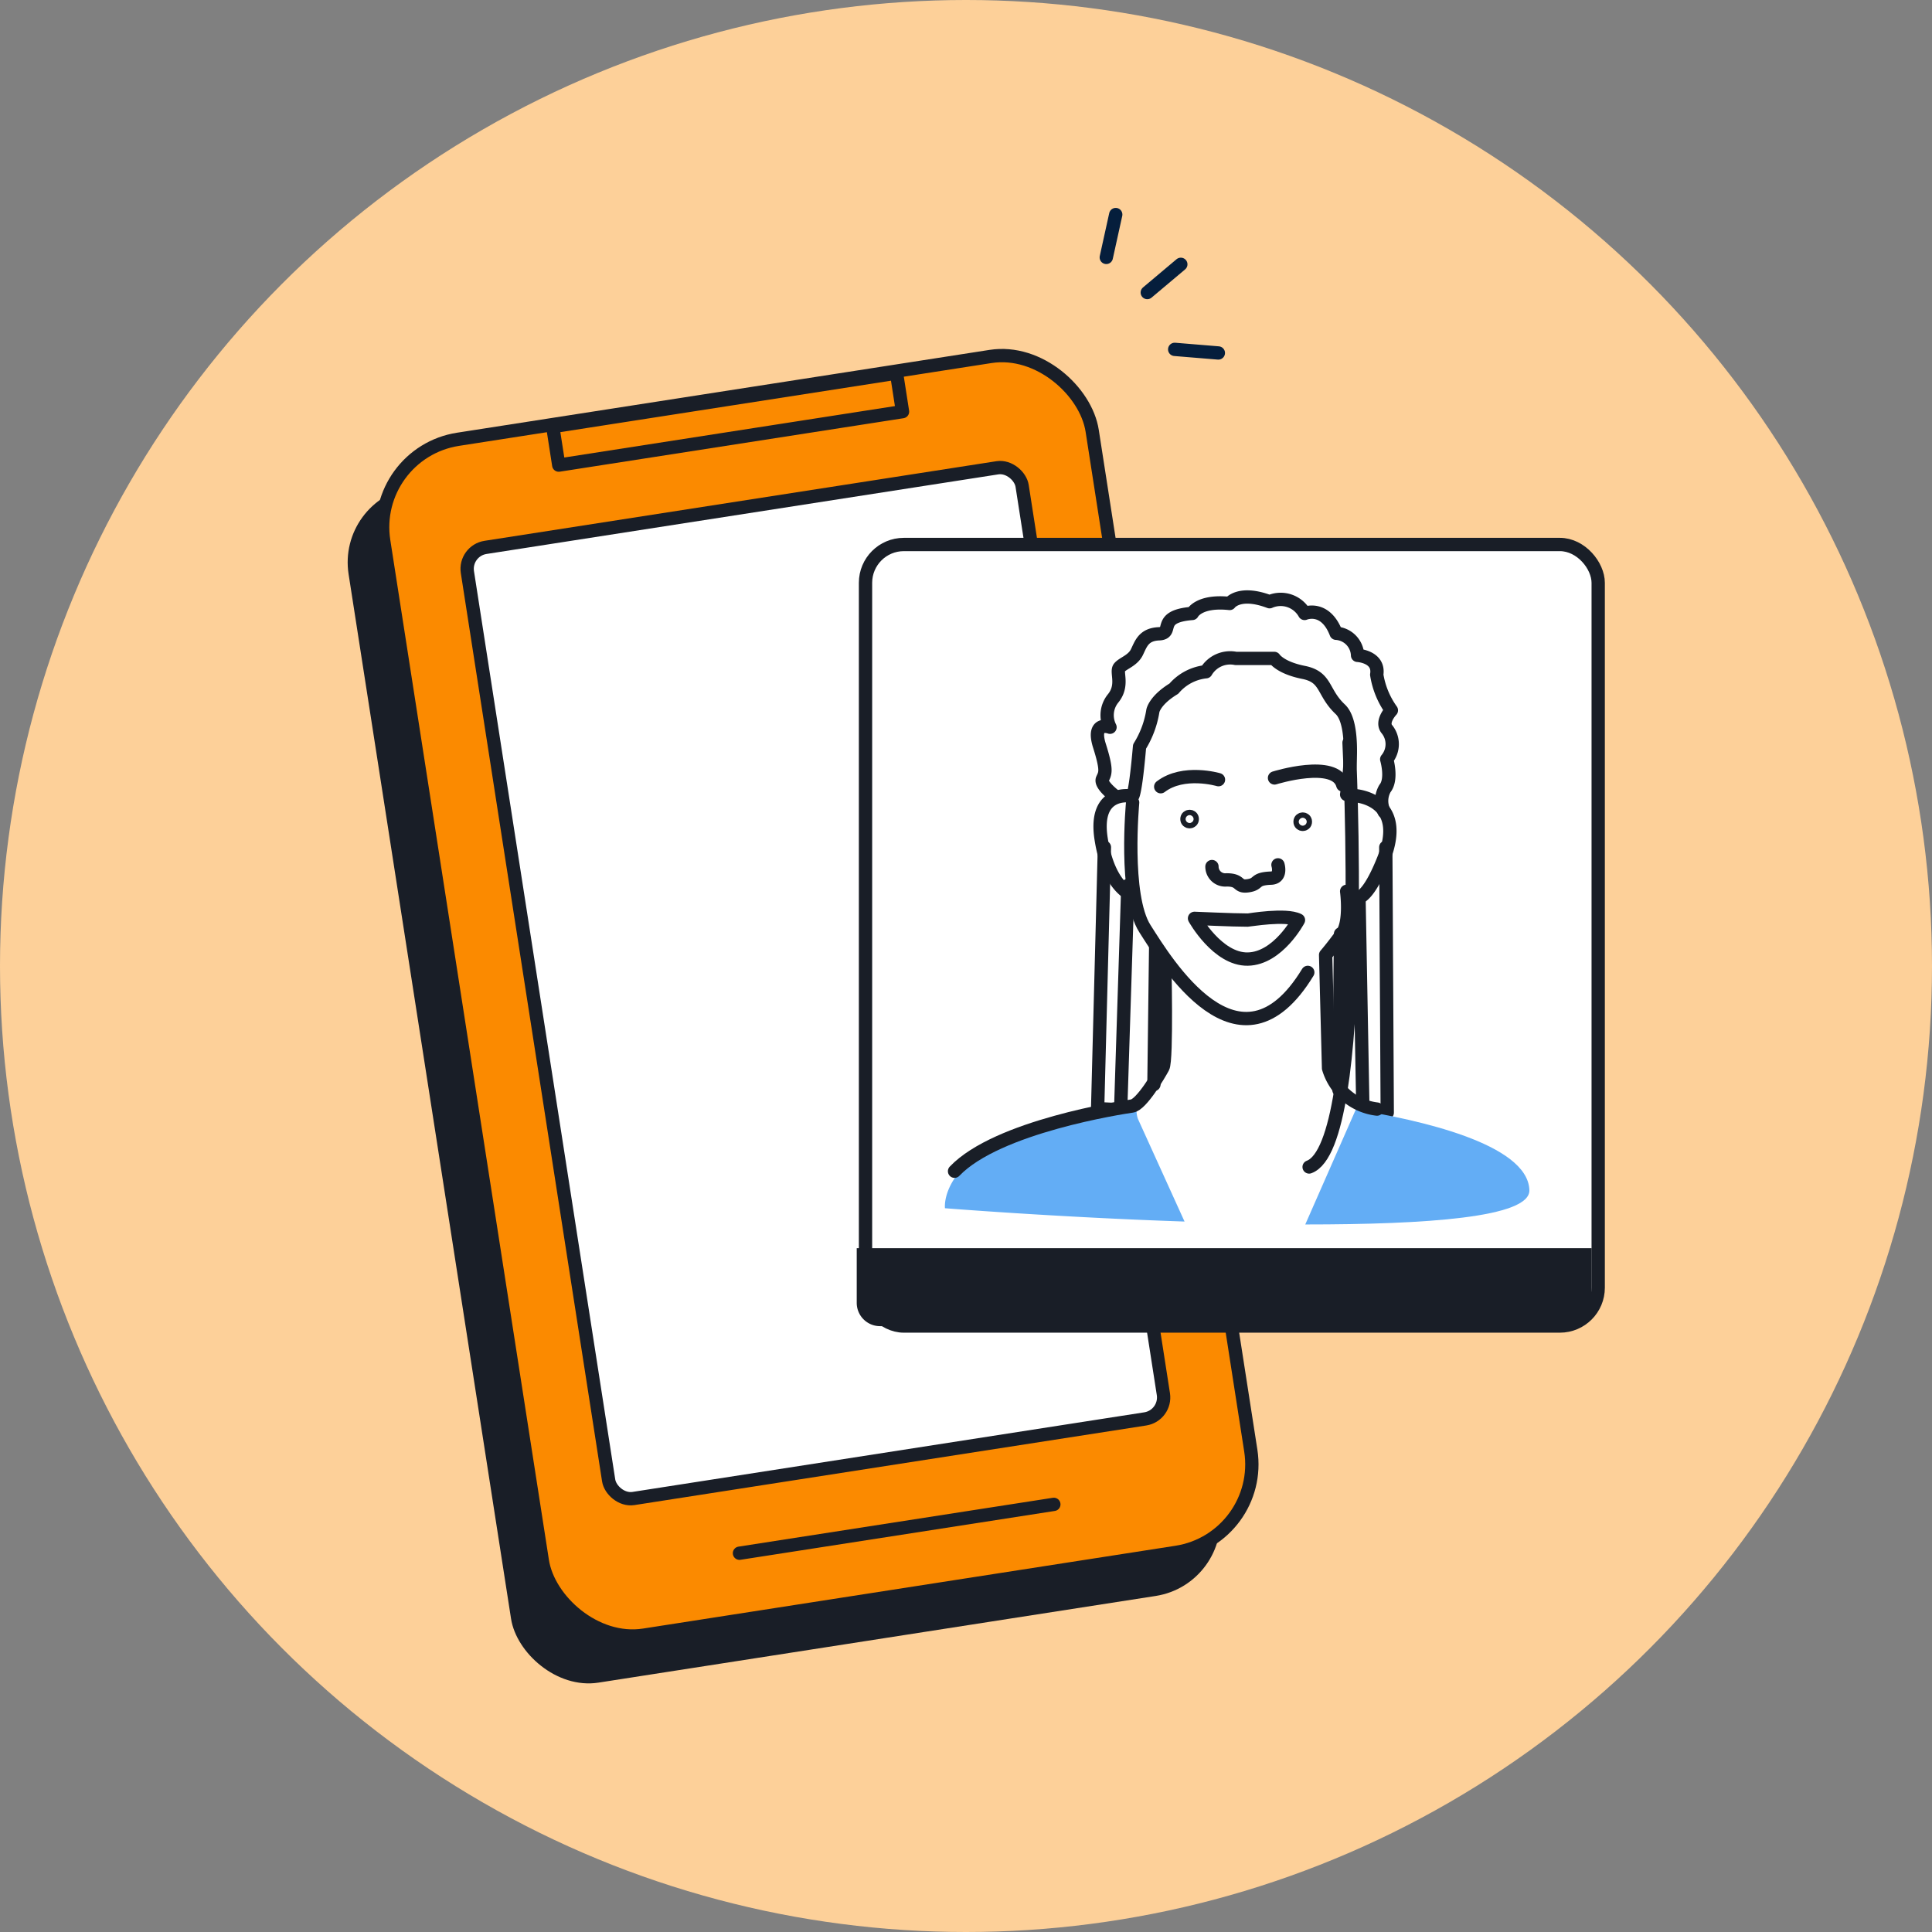
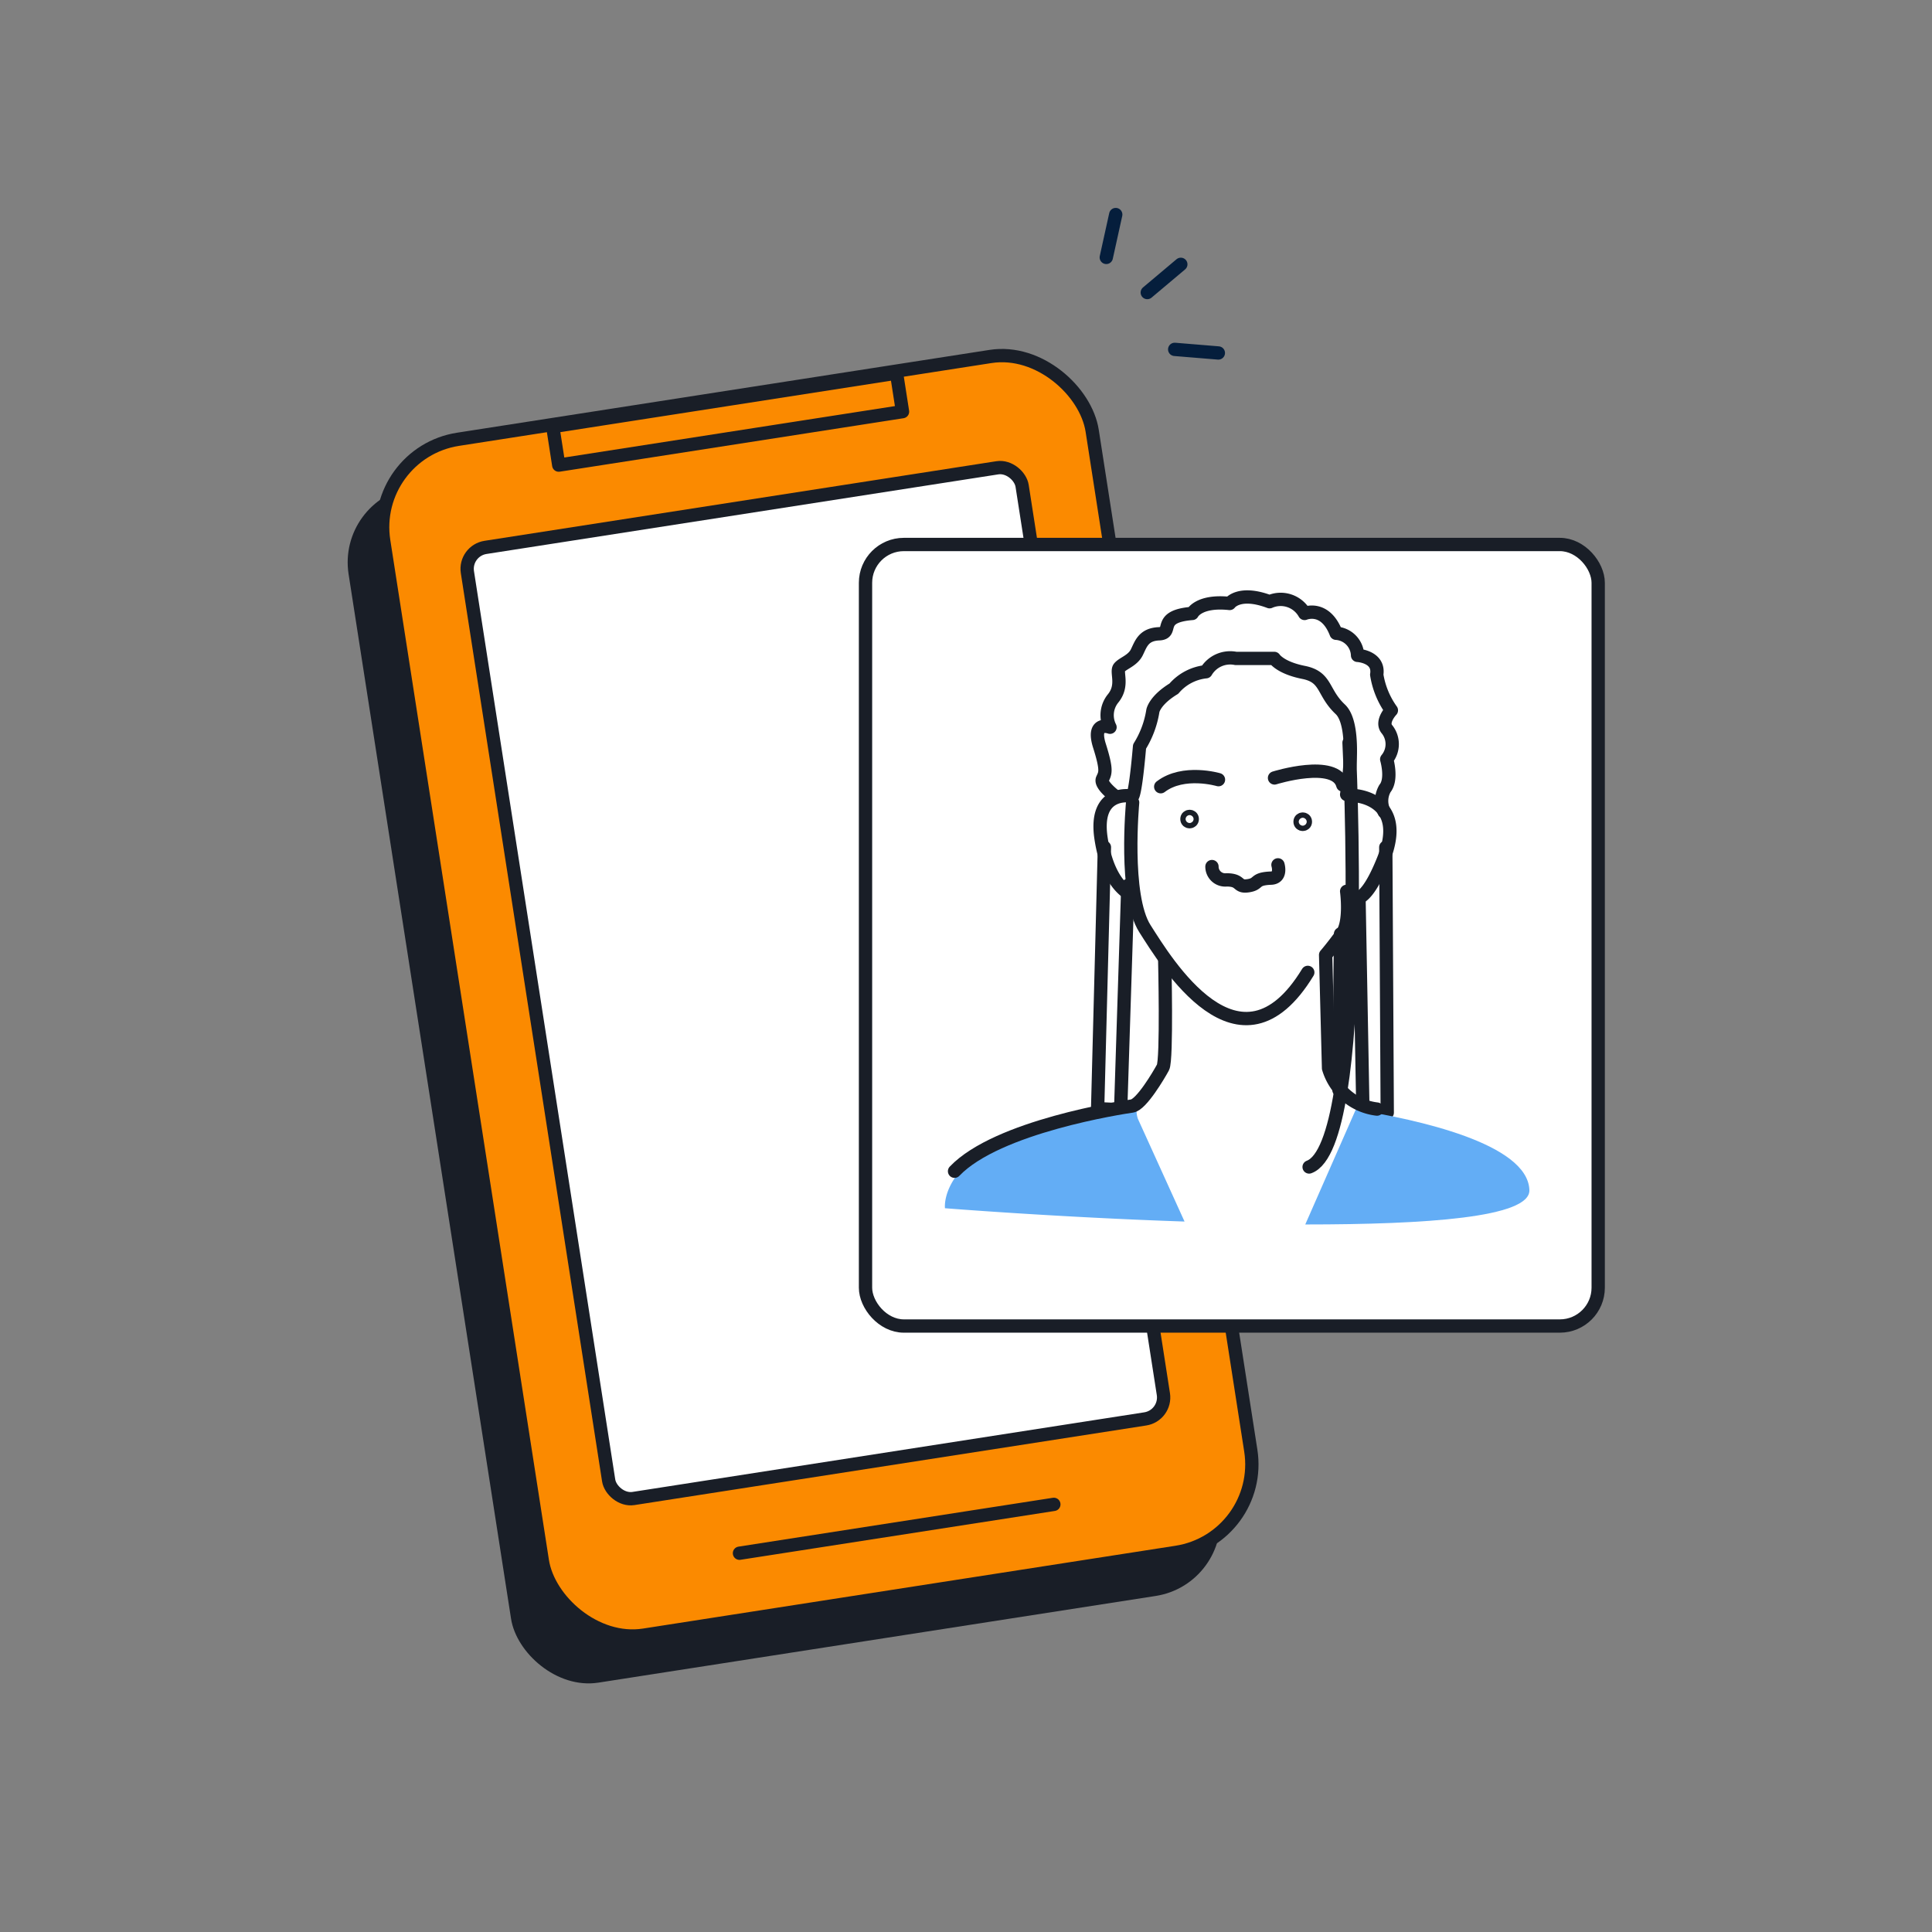
<svg xmlns="http://www.w3.org/2000/svg" viewBox="0 0 145.16 145.16">
  <rect x="0" y="0" width="145.16" height="145.16" fill="#808080" stroke="none" />
  <defs>
    <style>.a01c05dc-9d26-4f6f-8709-1dc05d53e51c{fill:#fdd099;}.f6ad0ed0-3732-409a-bd08-a393c0a090b8{fill:#191e27;}.be2f577a-8607-48c8-a570-12bf74a431cd{fill:#fb8a00;}.aff6fd7e-855d-46b3-9153-240d1b6b32c1,.b43ac1cb-1ef2-4cf0-ac18-a9d40decb5d1,.be2f577a-8607-48c8-a570-12bf74a431cd{stroke:#191e27;}.aff6fd7e-855d-46b3-9153-240d1b6b32c1,.b43ac1cb-1ef2-4cf0-ac18-a9d40decb5d1,.be2f577a-8607-48c8-a570-12bf74a431cd,.fe8c6878-0d4b-47f0-9f17-33ae0b44bba5{stroke-linecap:round;stroke-linejoin:round;}.aff6fd7e-855d-46b3-9153-240d1b6b32c1,.fe8c6878-0d4b-47f0-9f17-33ae0b44bba5{fill:#fff;}.fe8c6878-0d4b-47f0-9f17-33ae0b44bba5{stroke:#051e3c;}.b43ac1cb-1ef2-4cf0-ac18-a9d40decb5d1{fill:none;}.a2b40655-cfaa-4bc0-be65-48114934f618{fill:#63adf5;}</style>
  </defs>
  <g id="be2a9550-217e-40fa-a74d-c62bb3435ca9" data-name="Layer 2">
    <g id="a66298a7-d39e-4755-8e08-d6e51a75e281" data-name="Homepage Idea 3">
-       <circle class="a01c05dc-9d26-4f6f-8709-1dc05d53e51c" cx="72.58" cy="72.58" r="72.58" />
      <rect class="f6ad0ed0-3732-409a-bd08-a393c0a090b8" x="31.97" y="32.78" width="53.87" height="90.93" rx="5.75" transform="translate(-11.32 9.98) rotate(-8.84)" />
      <rect class="be2f577a-8607-48c8-a570-12bf74a431cd" x="34.47" y="29.36" width="53.87" height="90.93" rx="6.69" transform="translate(-10.77 10.32) rotate(-8.84)" />
      <rect class="be2f577a-8607-48c8-a570-12bf74a431cd" x="41.6" y="30.03" width="26.14" height="2.93" transform="translate(-4.19 8.77) rotate(-8.84)" />
      <line class="be2f577a-8607-48c8-a570-12bf74a431cd" x1="55.56" y1="116.7" x2="79.18" y2="113.03" />
      <rect class="aff6fd7e-855d-46b3-9153-240d1b6b32c1" x="40.17" y="37.71" width="42.18" height="72.32" rx="1.63" transform="translate(-10.62 10.29) rotate(-8.84)" />
      <line class="fe8c6878-0d4b-47f0-9f17-33ae0b44bba5" x1="88.26" y1="26.25" x2="91.54" y2="26.52" />
      <line class="fe8c6878-0d4b-47f0-9f17-33ae0b44bba5" x1="83.12" y1="19.34" x2="83.83" y2="16.12" />
      <line class="fe8c6878-0d4b-47f0-9f17-33ae0b44bba5" x1="86.2" y1="21.98" x2="88.72" y2="19.86" />
      <rect class="aff6fd7e-855d-46b3-9153-240d1b6b32c1" x="65.03" y="40.91" width="55.05" height="58.72" rx="2.88" />
-       <path class="f6ad0ed0-3732-409a-bd08-a393c0a090b8" d="M64.37,93.78h55.22a0,0,0,0,1,0,0v4.11a1.75,1.75,0,0,1-1.75,1.75H66.12a1.75,1.75,0,0,1-1.75-1.75V93.78A0,0,0,0,1,64.37,93.78Z" />
      <path class="b43ac1cb-1ef2-4cf0-ac18-a9d40decb5d1" d="M85.1,60.3s-.66,7,.92,9.47,7.11,11.71,12.24,3.29" />
      <path class="b43ac1cb-1ef2-4cf0-ac18-a9d40decb5d1" d="M91.55,58.58s-2.63-.78-4.34.53" />
      <path class="b43ac1cb-1ef2-4cf0-ac18-a9d40decb5d1" d="M95.76,58.45s4.6-1.44,5.13.53" />
      <polyline class="aff6fd7e-855d-46b3-9153-240d1b6b32c1" points="82.98 63.66 82.47 83.3 84.2 83.38 84.74 66.53" />
      <polyline class="aff6fd7e-855d-46b3-9153-240d1b6b32c1" points="104.12 63.66 104.23 83.6 102.4 83.38 102.11 67.59" />
      <path class="a2b40655-cfaa-4bc0-be65-48114934f618" d="M85.49,84.05a2.08,2.08,0,0,1-.1-.72l-1.75,0C70.28,85.29,71,90.78,71,90.78s8.49.68,18,1Z" />
      <path class="a2b40655-cfaa-4bc0-be65-48114934f618" d="M101.86,83.38,98.07,92c9.07,0,16.9-.52,16.84-2.58C114.8,85.91,106.42,84.1,101.86,83.38Z" />
      <path class="b43ac1cb-1ef2-4cf0-ac18-a9d40decb5d1" d="M91.06,65.11a1,1,0,0,0,1.1,1c1.14,0,.75.57,1.62.44s.4-.51,1.67-.57c.88,0,.57-1,.57-1" />
      <path class="b43ac1cb-1ef2-4cf0-ac18-a9d40decb5d1" d="M85.1,67.27s-1.8-.53-2.37-4.26S85,59.81,85,59.81s.22.84.62-3.72a7.17,7.17,0,0,0,1-2.68s.13-.79,1.58-1.67a3.67,3.67,0,0,1,2.41-1.27,2.11,2.11,0,0,1,2.24-1s1.49,0,2.89,0c0,0,.44.7,2.2,1.05s1.4,1.49,2.76,2.77.48,6.4.48,6.4l.61.09s4,.22,2.15,4.82-2.76,2.37-2.76,2.37.31,2.28-.35,3.2-1.23,1.58-1.23,1.58l.22,8.51a4.32,4.32,0,0,0,3.64,3.07" />
      <circle class="b43ac1cb-1ef2-4cf0-ac18-a9d40decb5d1" cx="89.38" cy="61.54" r="0.2" />
      <circle class="b43ac1cb-1ef2-4cf0-ac18-a9d40decb5d1" cx="97.88" cy="61.74" r="0.2" />
-       <path class="b43ac1cb-1ef2-4cf0-ac18-a9d40decb5d1" d="M89.75,69c.13,0,2.81.13,4,.13.13,0,2.85-.48,3.81,0,0,0-1.53,2.89-3.81,2.93S89.75,69,89.75,69Z" />
      <path class="b43ac1cb-1ef2-4cf0-ac18-a9d40decb5d1" d="M83.83,59.86s-1.19-.88-1-1.32.39-.57-.22-2.5.79-1.4.79-1.4a2,2,0,0,1,.22-2.15c.83-1,.21-2,.48-2.33s1-.52,1.31-1.14.49-1.35,1.67-1.4-.26-1.31,2.5-1.53c0,0,.48-1,2.81-.75,0,0,.7-1,3-.13a2.06,2.06,0,0,1,2.63.88s1.54-.66,2.37,1.49A1.72,1.72,0,0,1,102,49.24s1.66.09,1.44,1.45a6.29,6.29,0,0,0,1.1,2.68s-.79.83-.35,1.4a1.78,1.78,0,0,1,0,2.28s.44,1.49-.13,2.19A1.87,1.87,0,0,0,104,61" />
      <path class="b43ac1cb-1ef2-4cf0-ac18-a9d40decb5d1" d="M87.51,72.09s.18,7.54-.13,8.11S85.76,83,85.06,83.1,74.93,84.63,71.72,88" />
-       <line class="aff6fd7e-855d-46b3-9153-240d1b6b32c1" x1="86.83" y1="71.21" x2="86.7" y2="81.48" />
      <line class="aff6fd7e-855d-46b3-9153-240d1b6b32c1" x1="100.72" y1="70.17" x2="100.6" y2="81.89" />
      <path class="b43ac1cb-1ef2-4cf0-ac18-a9d40decb5d1" d="M101.36,55.8s1.51,30.22-3,31.88" />
    </g>
  </g>
</svg>